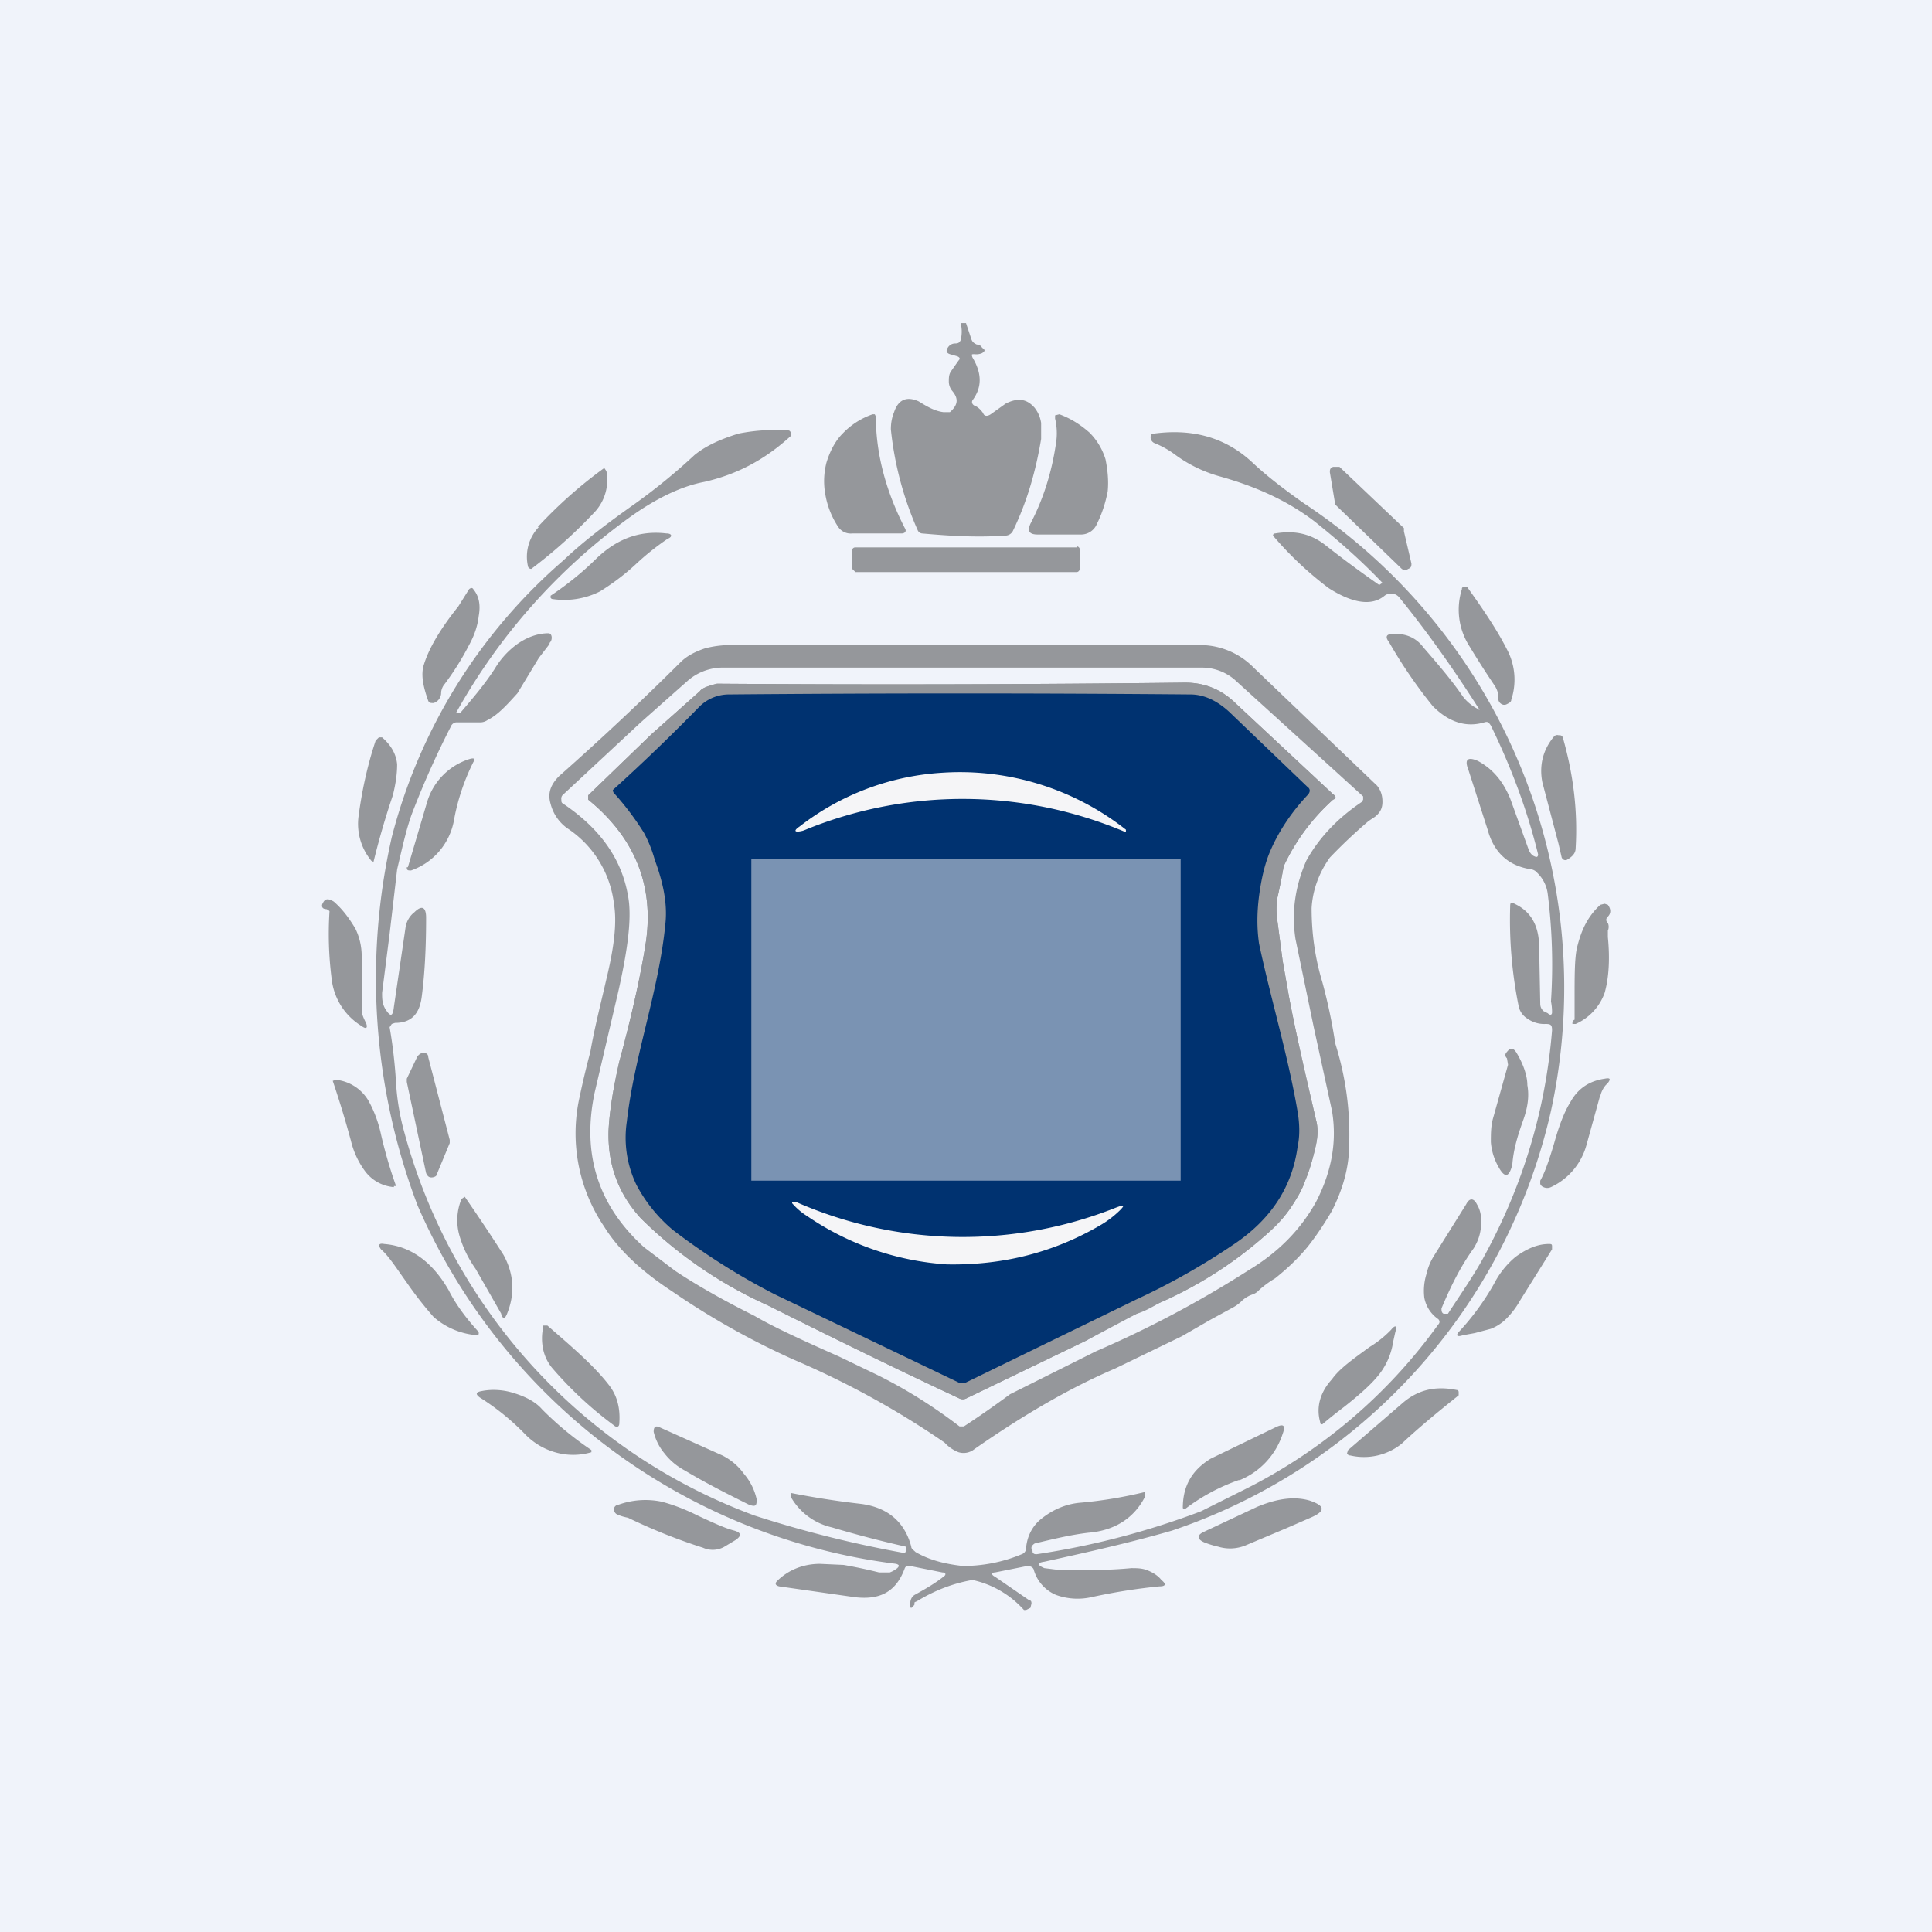
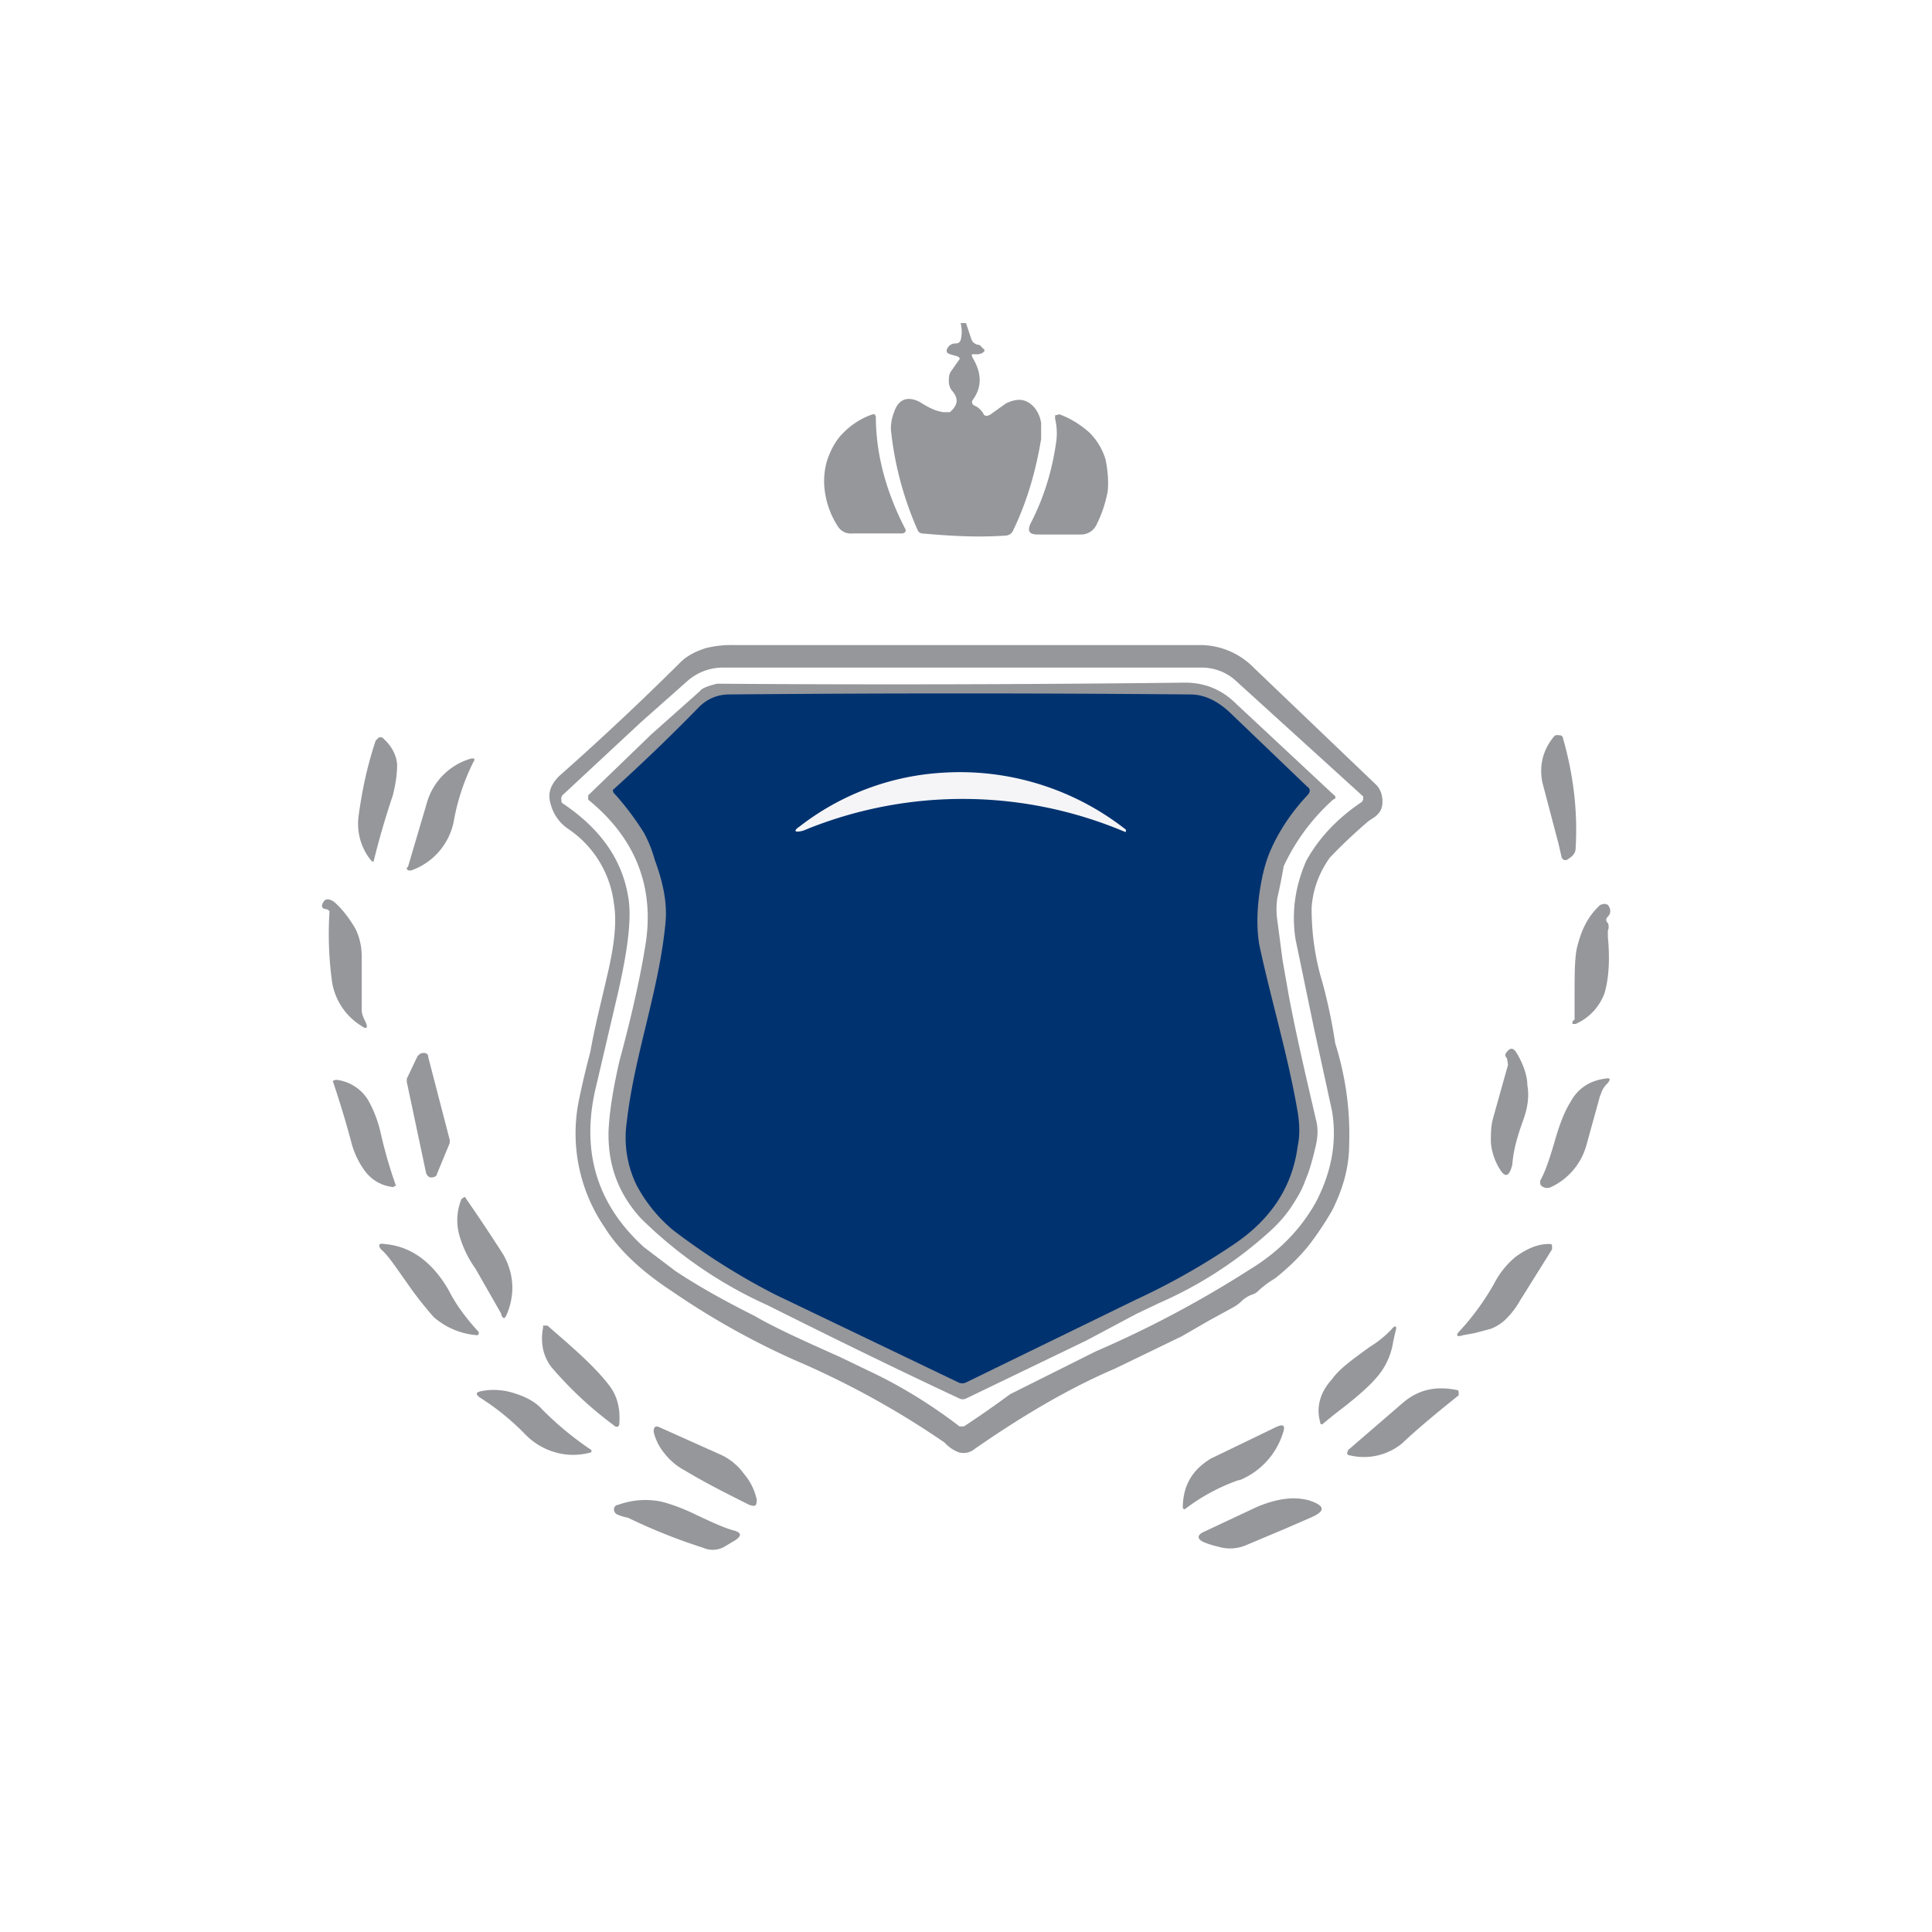
<svg xmlns="http://www.w3.org/2000/svg" width="18" height="18" viewBox="0 0 18 18">
-   <path fill="#F0F3FA" d="M0 0h18v18H0z" />
  <path d="M10.39 12.75c-.42.18-.85.43-1.31.75a.16.16 0 0 1-.15.03.35.35 0 0 1-.13-.09 8.06 8.06 0 0 0-1.4-.77 7.18 7.18 0 0 1-1.14-.64c-.29-.19-.5-.39-.63-.6a1.55 1.55 0 0 1-.23-1.21 7.92 7.92 0 0 1 .1-.42c.04-.23.1-.46.15-.68.07-.29.1-.52.07-.7a.98.98 0 0 0-.43-.7.4.4 0 0 1-.16-.23c-.03-.1 0-.18.08-.26a26.29 26.29 0 0 0 1.13-1.06c.06-.06.14-.1.23-.13a.97.97 0 0 1 .27-.03h4.36a.7.7 0 0 1 .48.21l1.15 1.1c.04.05.05.1.05.15 0 .06-.02.1-.07.14l-.06.04a4.86 4.86 0 0 0-.36.34c-.1.14-.16.3-.17.47 0 .23.03.46.1.69a5.04 5.04 0 0 1 .12.57c.1.32.14.63.13.94 0 .22-.06.42-.16.62-.07.12-.15.24-.23.34-.1.12-.2.21-.3.29a.93.93 0 0 0-.15.11.14.14 0 0 1-.06.04.27.27 0 0 0-.1.06.35.35 0 0 1-.08.06l-.22.12-.26.15-.62.3Zm-.27-.26L9 13.03a.07.07 0 0 1-.06 0c-.6-.28-1.19-.57-1.79-.87a4.02 4.02 0 0 1-1.18-.81c-.21-.23-.31-.5-.3-.82.01-.2.05-.42.1-.64.13-.48.21-.86.25-1.13.07-.52-.11-.96-.54-1.31v-.04l.59-.57.45-.4c.02-.03.08-.05.16-.07a231.96 231.96 0 0 0 4.36-.01c.18 0 .34.06.48.2l.9.84c.03.02.03.04 0 .05a1.92 1.92 0 0 0-.46.62 5.58 5.58 0 0 1-.06.3.7.7 0 0 0 0 .2l.05.38.06.34c.07.37.16.75.25 1.14.02.07.02.15 0 .24-.03.13-.06.24-.1.33-.03.09-.08.17-.14.26-.07.1-.14.17-.22.24a3.79 3.79 0 0 1-1 .64l-.21.1-.47.25Zm.09.1a10 10 0 0 0 1.43-.76c.28-.17.48-.38.62-.63.14-.27.2-.55.15-.85l-.17-.78-.17-.82c-.04-.26 0-.5.1-.73.11-.2.28-.39.52-.55l.01-.02v-.03l-1.2-1.09a.47.47 0 0 0-.31-.11H6.75a.5.5 0 0 0-.34.12l-.44.39-.72.67a.05.05 0 0 0-.02.05c0 .02 0 .03.02.04.34.23.54.51.6.85.04.2 0 .5-.09.9l-.22.94c-.12.57.03 1.05.46 1.44l.29.22c.21.14.46.28.74.42.17.1.43.22.79.38l.27.13c.3.14.59.32.85.52h.04a9.27 9.27 0 0 0 .43-.3l.8-.4ZM9.06 3.33c.09.15.09.28 0 .4-.01.02 0 .04.02.05.03.01.06.04.08.07.01.03.04.03.07.01l.14-.1c.12-.06.2-.04.27.04.03.04.05.08.06.14v.15c-.05.3-.13.58-.26.85a.08.08 0 0 1-.07.05c-.29.02-.55 0-.78-.02a.05.05 0 0 1-.04-.03A3.1 3.1 0 0 1 8.3 4c0-.06.01-.11.03-.16.04-.12.12-.15.23-.1.08.05.15.09.23.1h.06c.08-.07.08-.13.02-.2a.14.14 0 0 1-.03-.08c0-.04 0-.07.02-.1l.07-.1c.02-.02.01-.03-.01-.04l-.07-.02c-.03-.01-.04-.03-.02-.06a.08.08 0 0 1 .07-.04c.03 0 .04-.01.05-.03a.32.32 0 0 0 0-.16H9l.05.15c.01.03.03.04.05.05.02 0 .04.01.05.03.03.02.03.03 0 .05a.13.13 0 0 1-.07.01c-.03 0-.03 0-.02.03ZM8.43 4.92c.02.03 0 .05-.03.05h-.46a.14.14 0 0 1-.13-.06.79.79 0 0 1-.12-.3.69.69 0 0 1 .01-.3c.03-.1.08-.2.15-.27a.7.7 0 0 1 .28-.18h.02l.01.02c0 .32.08.67.27 1.04ZM9.6 4.88c.12-.23.2-.48.24-.76a.59.59 0 0 0-.01-.22v-.03l.04-.01c.11.04.2.1.28.17a.6.6 0 0 1 .15.25c.02.1.03.2.02.3-.02.1-.05.2-.1.3a.16.16 0 0 1-.15.1h-.4c-.08 0-.1-.03-.07-.1Z" fill="#95979B" />
-   <path d="m5.12 6-.1.13-.2.33c-.1.11-.18.2-.28.25a.12.12 0 0 1-.06.02h-.23a.06.06 0 0 0-.05.04 8.2 8.2 0 0 0-.35.78c-.06.15-.1.34-.15.55l-.07.6-.07.55c0 .05 0 .1.03.15.05.08.07.07.08-.02l.11-.75c.01-.05.04-.1.08-.13.07-.07.11-.05.11.05 0 .25-.01.5-.04.73-.02.17-.1.25-.25.25l-.03.01-.02.03c.03.17.05.35.06.52.01.17.04.33.08.47a5.27 5.27 0 0 0 3.26 3.56 10.7 10.7 0 0 0 1.4.35.05.05 0 0 0 .01-.04v-.02a10.53 10.53 0 0 1-.69-.18.59.59 0 0 1-.38-.28v-.04a8.17 8.17 0 0 0 .64.1c.26.03.42.17.48.4 0 .02.02.03.04.05.12.07.26.11.44.13.17 0 .36-.03.55-.11a.06.06 0 0 0 .04-.06c.01-.11.06-.2.13-.26.12-.1.25-.15.38-.16a4.03 4.03 0 0 0 .6-.1v.04c-.1.2-.28.32-.53.34-.17.02-.33.06-.5.1-.03.02-.04.04-.02.07v.01c.01.02.02.02.04.02a7.4 7.4 0 0 0 1.53-.4l.4-.2a4.94 4.94 0 0 0 1.81-1.54c.02-.02.01-.04 0-.05a.31.31 0 0 1-.13-.2.53.53 0 0 1 .02-.22.55.55 0 0 1 .07-.17l.3-.48c.03-.06.07-.06.1 0 .03.05.04.1.04.16 0 .09-.02.17-.07.25-.13.18-.22.37-.3.56 0 .02 0 .04.02.05h.04c.13-.2.25-.37.34-.54.36-.66.57-1.36.63-2.1 0-.05-.01-.06-.06-.06a.27.27 0 0 1-.17-.05.18.18 0 0 1-.08-.11 4.04 4.04 0 0 1-.08-.94c0-.03.01-.04.04-.02.15.07.23.2.23.41l.01.52c0 .03.01.05.03.07l.04.02c.02.02.04.02.04-.01a.5.5 0 0 0-.01-.1 5.28 5.28 0 0 0-.03-1 .33.33 0 0 0-.1-.2.09.09 0 0 0-.05-.03c-.21-.03-.35-.15-.41-.37l-.18-.56c-.04-.1 0-.12.09-.08.13.07.23.18.3.35l.17.47c.01.03.03.06.06.07.02.01.03 0 .03-.02-.1-.41-.25-.81-.44-1.2-.02-.03-.03-.04-.06-.03-.17.05-.33 0-.48-.15a4.46 4.46 0 0 1-.41-.6c-.04-.05-.02-.08.05-.07h.07a.3.3 0 0 1 .2.12c.13.15.26.3.37.46a.4.4 0 0 0 .13.11c.03.02.03.02.01-.01-.23-.36-.47-.7-.73-1.02a.1.1 0 0 0-.07-.04.1.1 0 0 0-.07.02c-.12.1-.3.07-.52-.07a3.23 3.23 0 0 1-.52-.49s0-.02.02-.02c.18-.03.33 0 .47.11a10.6 10.6 0 0 0 .5.37l.03-.02c-.22-.23-.43-.41-.63-.57-.26-.2-.56-.33-.88-.42a1.28 1.28 0 0 1-.43-.21.85.85 0 0 0-.18-.1.06.06 0 0 1-.04-.05c0-.02 0-.04.03-.04.37-.05.68.04.93.28.14.13.3.25.47.37a5.41 5.41 0 0 1 2.3 5.66 5.38 5.38 0 0 1-3.53 3.91c-.38.11-.78.2-1.19.29-.07.01-.07.03 0 .06l.16.02c.23 0 .44 0 .65-.02.05 0 .1 0 .15.02.05.02.1.05.13.09.05.04.04.06-.02.06-.2.02-.4.05-.63.1a.59.59 0 0 1-.33-.02.36.36 0 0 1-.21-.24c-.01-.02-.03-.03-.06-.03l-.3.06c-.03 0-.04.02 0 .04l.32.22c.02 0 .02.02.02.03l-.01.04-.02.01-.02.01h-.02a.9.9 0 0 0-.48-.28c-.17.03-.34.09-.52.2a.06.06 0 0 0-.02.01v.02c-.03.04-.04.04-.04 0s.01-.07.04-.09c.09-.05.18-.1.27-.17.03-.02.02-.04-.01-.04l-.3-.06c-.03 0-.04 0-.05.02-.08.22-.23.3-.47.27l-.7-.1c-.04-.01-.04-.03-.02-.05.1-.1.24-.16.4-.16l.22.01a4.6 4.6 0 0 1 .33.07h.1a.26.26 0 0 0 .07-.04c.02-.02.02-.03-.01-.04a5.62 5.62 0 0 1-4.46-3.34 5.96 5.96 0 0 1-.24-3.43 5.08 5.08 0 0 1 1.6-2.58c.2-.19.43-.36.67-.53a5.6 5.6 0 0 0 .55-.45c.11-.09.25-.15.41-.2.15-.03.3-.04.46-.03.02 0 .02.01.03.02v.03c-.24.22-.5.36-.81.43-.21.04-.44.15-.68.32a5.6 5.6 0 0 0-1.63 1.83h.04c.12-.14.23-.27.32-.41A.76.76 0 0 1 4.82 6c.1-.07.2-.1.29-.1.02 0 .03.02.03.04 0 .01 0 .03-.02.05Z" fill="#95979B" />
-   <path d="m13.06 5.3-.6-.58-.02-.02-.05-.3c0-.02 0-.04.03-.05h.06l.6.57v.03l.07.3c0 .02 0 .04-.03.05a.05.05 0 0 1-.06 0ZM5.01 4.91a4.2 4.2 0 0 1 .62-.55l.02.03a.44.44 0 0 1-.1.37 4.55 4.55 0 0 1-.6.54.03.03 0 0 1-.03-.02.4.4 0 0 1 .1-.37ZM5.13 5.55c.15-.1.3-.22.43-.35.19-.18.4-.26.65-.23.05 0 .06.03.01.05a2.4 2.4 0 0 0-.3.24c-.13.12-.25.2-.33.25a.74.74 0 0 1-.45.07l-.01-.01v-.02ZM10.03 5.1H7.97a.03.03 0 0 0-.03.02v.18l.03.03h2.06c.02 0 .03-.02.03-.03v-.18a.03.03 0 0 0-.03-.03ZM4.46 5.74c-.01.09-.04.18-.09.27a2.54 2.54 0 0 1-.24.38.15.15 0 0 0-.02.06.1.1 0 0 1-.07.1c-.03 0-.04 0-.05-.02-.05-.14-.07-.25-.04-.34.05-.16.16-.34.32-.54l.1-.16c.01-.01.03-.02.04 0 .05.06.07.14.05.25ZM13.92 6.38a8.62 8.62 0 0 1-.23-.36.63.63 0 0 1-.07-.53c0-.01 0-.02.02-.02h.03c.15.21.28.4.38.6a.6.6 0 0 1 .03.45c0 .02-.02.03-.04.04a.05.05 0 0 1-.05 0 .06.06 0 0 1-.03-.04v-.04a.22.22 0 0 0-.04-.1ZM10.12 12.49 9 13.03a.07.07 0 0 1-.06 0c-.6-.28-1.19-.57-1.79-.87a4.02 4.02 0 0 1-1.18-.81c-.21-.23-.31-.5-.3-.82.01-.2.05-.42.1-.64.13-.48.21-.86.25-1.13.07-.52-.11-.96-.54-1.31v-.04l.59-.57.45-.4c.02-.03.08-.05.16-.07a231.97 231.97 0 0 0 4.36-.01c.18 0 .34.06.48.2l.9.84c.03.02.03.04 0 .05a1.93 1.93 0 0 0-.46.62 5.6 5.6 0 0 1-.06.3.7.7 0 0 0 0 .2l.05.38.06.34c.07.37.16.75.25 1.14.02.07.02.15 0 .24a2 2 0 0 1-.1.33c-.03.09-.08.17-.14.26-.07.1-.14.17-.22.24a3.79 3.79 0 0 1-1 .64c-.07.04-.14.08-.21.1a4.9 4.9 0 0 0-.47.25Z" fill="#95979B" />
  <path d="M6.1 8.01a1.2 1.2 0 0 0-.1-.25 2.62 2.62 0 0 0-.27-.36.05.05 0 0 1-.02-.04 17.96 17.96 0 0 0 .8-.77.39.39 0 0 1 .28-.12 247 247 0 0 1 4.3 0c.13 0 .25.06.36.16l.73.7c.03.02.03.05 0 .08-.15.16-.27.34-.35.53-.05.12-.08.26-.1.41-.02.16-.02.3 0 .44.11.52.27 1.04.36 1.57.02.12.02.23 0 .32-.05.38-.25.68-.59.91a6.48 6.48 0 0 1-.92.52L9 12.88a.08.08 0 0 1-.07 0l-1.71-.82a6.26 6.26 0 0 1-.95-.6 1.4 1.4 0 0 1-.34-.42 1.01 1.01 0 0 1-.09-.59c.07-.62.3-1.22.36-1.85.02-.2-.03-.4-.1-.59Z" fill="#003270" />
  <path d="m14.52 7.86-.15-.57c-.03-.15 0-.3.11-.43a.04.04 0 0 1 .04-.01c.02 0 .03 0 .04.02.1.35.14.69.12 1.03 0 .05-.03.08-.08.11-.02.01-.04 0-.05-.02l-.03-.13ZM3.5 6.9l.03-.03h.03c.08.07.13.15.14.25 0 .08-.01.17-.04.29a7.47 7.47 0 0 0-.18.62l-.02-.01a.54.54 0 0 1-.12-.41c.03-.23.08-.47.16-.71ZM3.8 8.08l.18-.61a.6.6 0 0 1 .4-.4c.04-.01.05 0 .03.03-.09.18-.15.37-.18.54a.61.61 0 0 1-.4.47c-.03 0-.04 0-.04-.03Z" fill="#95979B" />
  <path d="M7.53 7.72a.71.71 0 0 1-.05.02c-.08.02-.09 0-.03-.04a2.4 2.4 0 0 1 1.32-.5 2.5 2.5 0 0 1 1.72.53v.02h-.01a3.88 3.88 0 0 0-2.95-.03Z" fill="#F5F5F7" />
  <path d="M3.04 8.47c-.04 0-.05-.03-.03-.06.02-.04.05-.04.1-.01.08.07.14.15.2.25.04.08.06.17.06.26v.5c0 .04.02.08.04.12.02.05 0 .06-.04.03a.59.59 0 0 1-.28-.44 3.28 3.28 0 0 1-.02-.63.06.06 0 0 0-.03-.02ZM14.98 8.73c.02.2.01.38-.03.52a.5.5 0 0 1-.27.29h-.03v-.01c0-.01 0-.02.02-.03V9.3c0-.2 0-.36.02-.46.04-.17.1-.3.22-.41l.04-.01.03.01c.03.04.03.08 0 .11-.02.02-.02.04 0 .06.01.02.01.05 0 .07v.07ZM14.04 9.86c-.02-.02-.02-.04 0-.06.03-.04.06-.04.09.01.06.1.1.21.1.3.02.11 0 .22-.04.33-.05.14-.09.27-.1.41-.03.12-.07.13-.13.02a.55.55 0 0 1-.07-.23c0-.07 0-.15.02-.22l.14-.5-.01-.06ZM3.97 10.93l-.18-.85v-.03l.1-.21c.02-.02.03-.03.06-.03.02 0 .04.01.04.04l.2.77v.03l-.12.29c0 .02-.03.03-.05.03-.03 0-.04-.02-.05-.04ZM14.91 10.2l-.13.47a.61.61 0 0 1-.33.39.08.08 0 0 1-.07 0 .05.05 0 0 1-.03-.03V11c.04-.07.08-.18.13-.35.05-.18.1-.3.15-.38.07-.13.18-.2.32-.22.05-.01.06 0 .03.04l-.02.02a.24.24 0 0 0-.05.1ZM3.67 11.06a.37.37 0 0 1-.27-.15.78.78 0 0 1-.13-.28 9.3 9.3 0 0 0-.17-.56l.03-.01a.4.4 0 0 1 .3.19c.04.07.09.18.12.32a4.24 4.24 0 0 0 .14.48h-.02ZM4.43 11.82a1.02 1.02 0 0 1-.15-.31.52.52 0 0 1 .02-.34l.03-.02a17.2 17.2 0 0 1 .36.54c.1.18.11.37.03.56-.02.04-.03.04-.05 0v-.01l-.24-.42Z" fill="#95979B" />
-   <path d="M7.38 11.2h.04a3.86 3.86 0 0 0 2.98.05c.08-.03.08-.02.03.03a.92.92 0 0 1-.17.13c-.44.26-.92.38-1.44.37a2.61 2.61 0 0 1-1.3-.45.61.61 0 0 1-.14-.12Z" fill="#F5F5F7" />
  <path d="M4.46 12.4v.03l-.01.01a.69.69 0 0 1-.41-.17 3.43 3.43 0 0 1-.25-.32c-.1-.14-.17-.25-.24-.31-.03-.04-.02-.06.03-.05.25.02.45.17.6.43.07.14.17.27.28.39ZM13.92 11.96a.8.8 0 0 1 .2-.25c.11-.08.21-.12.31-.12.02 0 .03 0 .03.02v.03l-.3.48a.77.77 0 0 1-.13.17.42.42 0 0 1-.14.09l-.15.04-.11.02c-.06.02-.07 0-.03-.04.12-.13.23-.28.32-.44ZM5.14 12.74a.41.41 0 0 1-.08-.17.49.49 0 0 1 0-.2v-.02h.04c.23.2.43.37.57.55.08.1.11.22.1.36 0 .04-.03.04-.05.02a3.48 3.48 0 0 1-.58-.54ZM12.98 12.5a.65.65 0 0 1-.16.34c-.06.07-.16.16-.3.27a4.37 4.37 0 0 0-.2.16c-.02 0-.02-.01-.02-.02-.04-.14 0-.28.11-.4.07-.1.2-.19.35-.3a1 1 0 0 0 .2-.16c.04-.05.06-.04.04.02l-.02.09ZM12.58 13.56a.03.03 0 0 1-.03-.02l.01-.03.51-.44c.14-.12.3-.16.5-.12 0 0 .02 0 .02.02V13c-.2.16-.37.3-.53.45a.56.56 0 0 1-.48.11ZM5.51 13.51v.02a.6.6 0 0 1-.34 0 .63.63 0 0 1-.28-.17 2.28 2.28 0 0 0-.42-.34c-.04-.03-.04-.05.02-.06.1-.02.21-.01.3.02.1.03.2.08.26.15a3 3 0 0 0 .46.38ZM11.54 13.79a1.8 1.8 0 0 0-.5.27h-.01l-.01-.01c0-.2.08-.35.26-.46l.6-.29c.08-.04.1-.02.07.06a.7.7 0 0 1-.4.43ZM6.15 13.3l.58.26c.08.04.15.1.2.17.06.07.1.15.12.24 0 .06-.01.07-.07.05-.2-.1-.4-.2-.6-.32a.59.59 0 0 1-.19-.16.49.49 0 0 1-.1-.2c0-.05.02-.06.06-.04ZM6.84 14.26c.07.02.07.05.01.09l-.1.06a.22.22 0 0 1-.2.01 5.31 5.31 0 0 1-.7-.28.46.46 0 0 1-.1-.03c-.02-.01-.03-.03-.03-.05 0-.02.02-.04.04-.04a.74.74 0 0 1 .4-.03c.08.02.2.06.34.13.15.07.26.12.34.14ZM11.98 14.24l-.38.16a.38.38 0 0 1-.25.01.85.85 0 0 1-.13-.04c-.07-.03-.07-.07 0-.1l.49-.23c.19-.08.35-.1.49-.06.15.05.15.1.01.16l-.23.1Z" fill="#95979B" />
-   <path opacity=".5" fill="#F5F5F7" d="M7 8h4v3H7z" />
</svg>